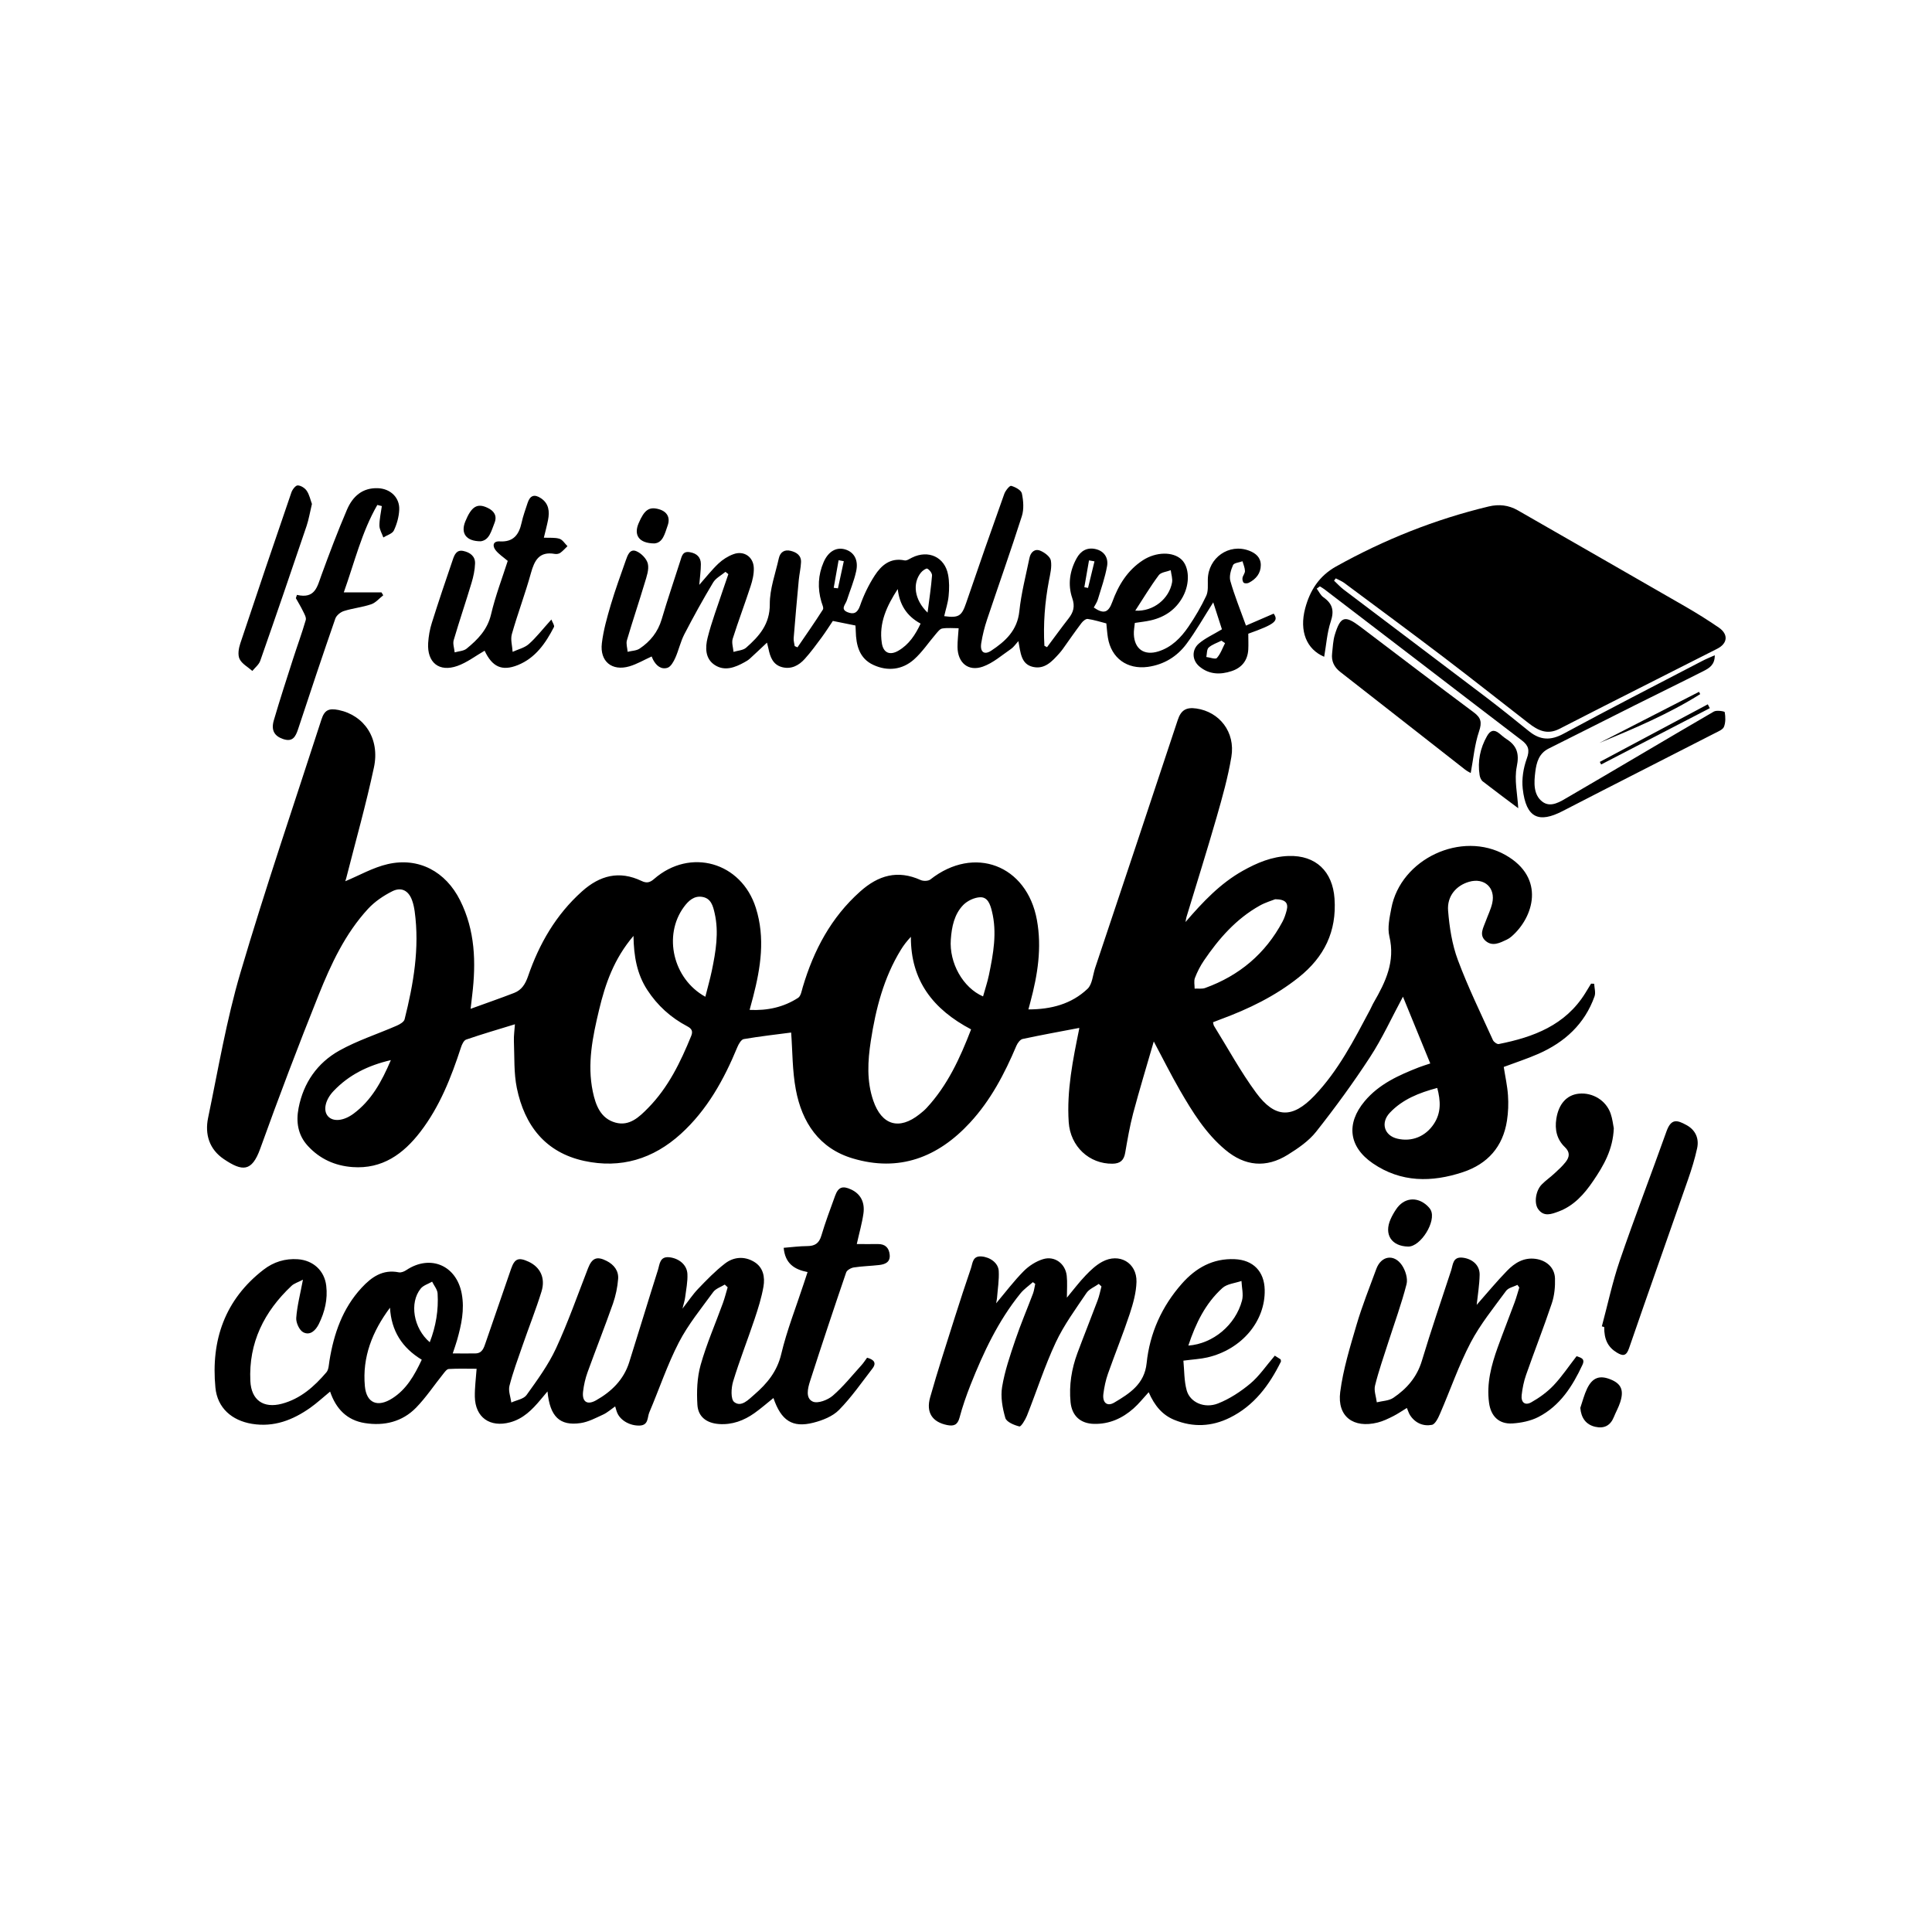
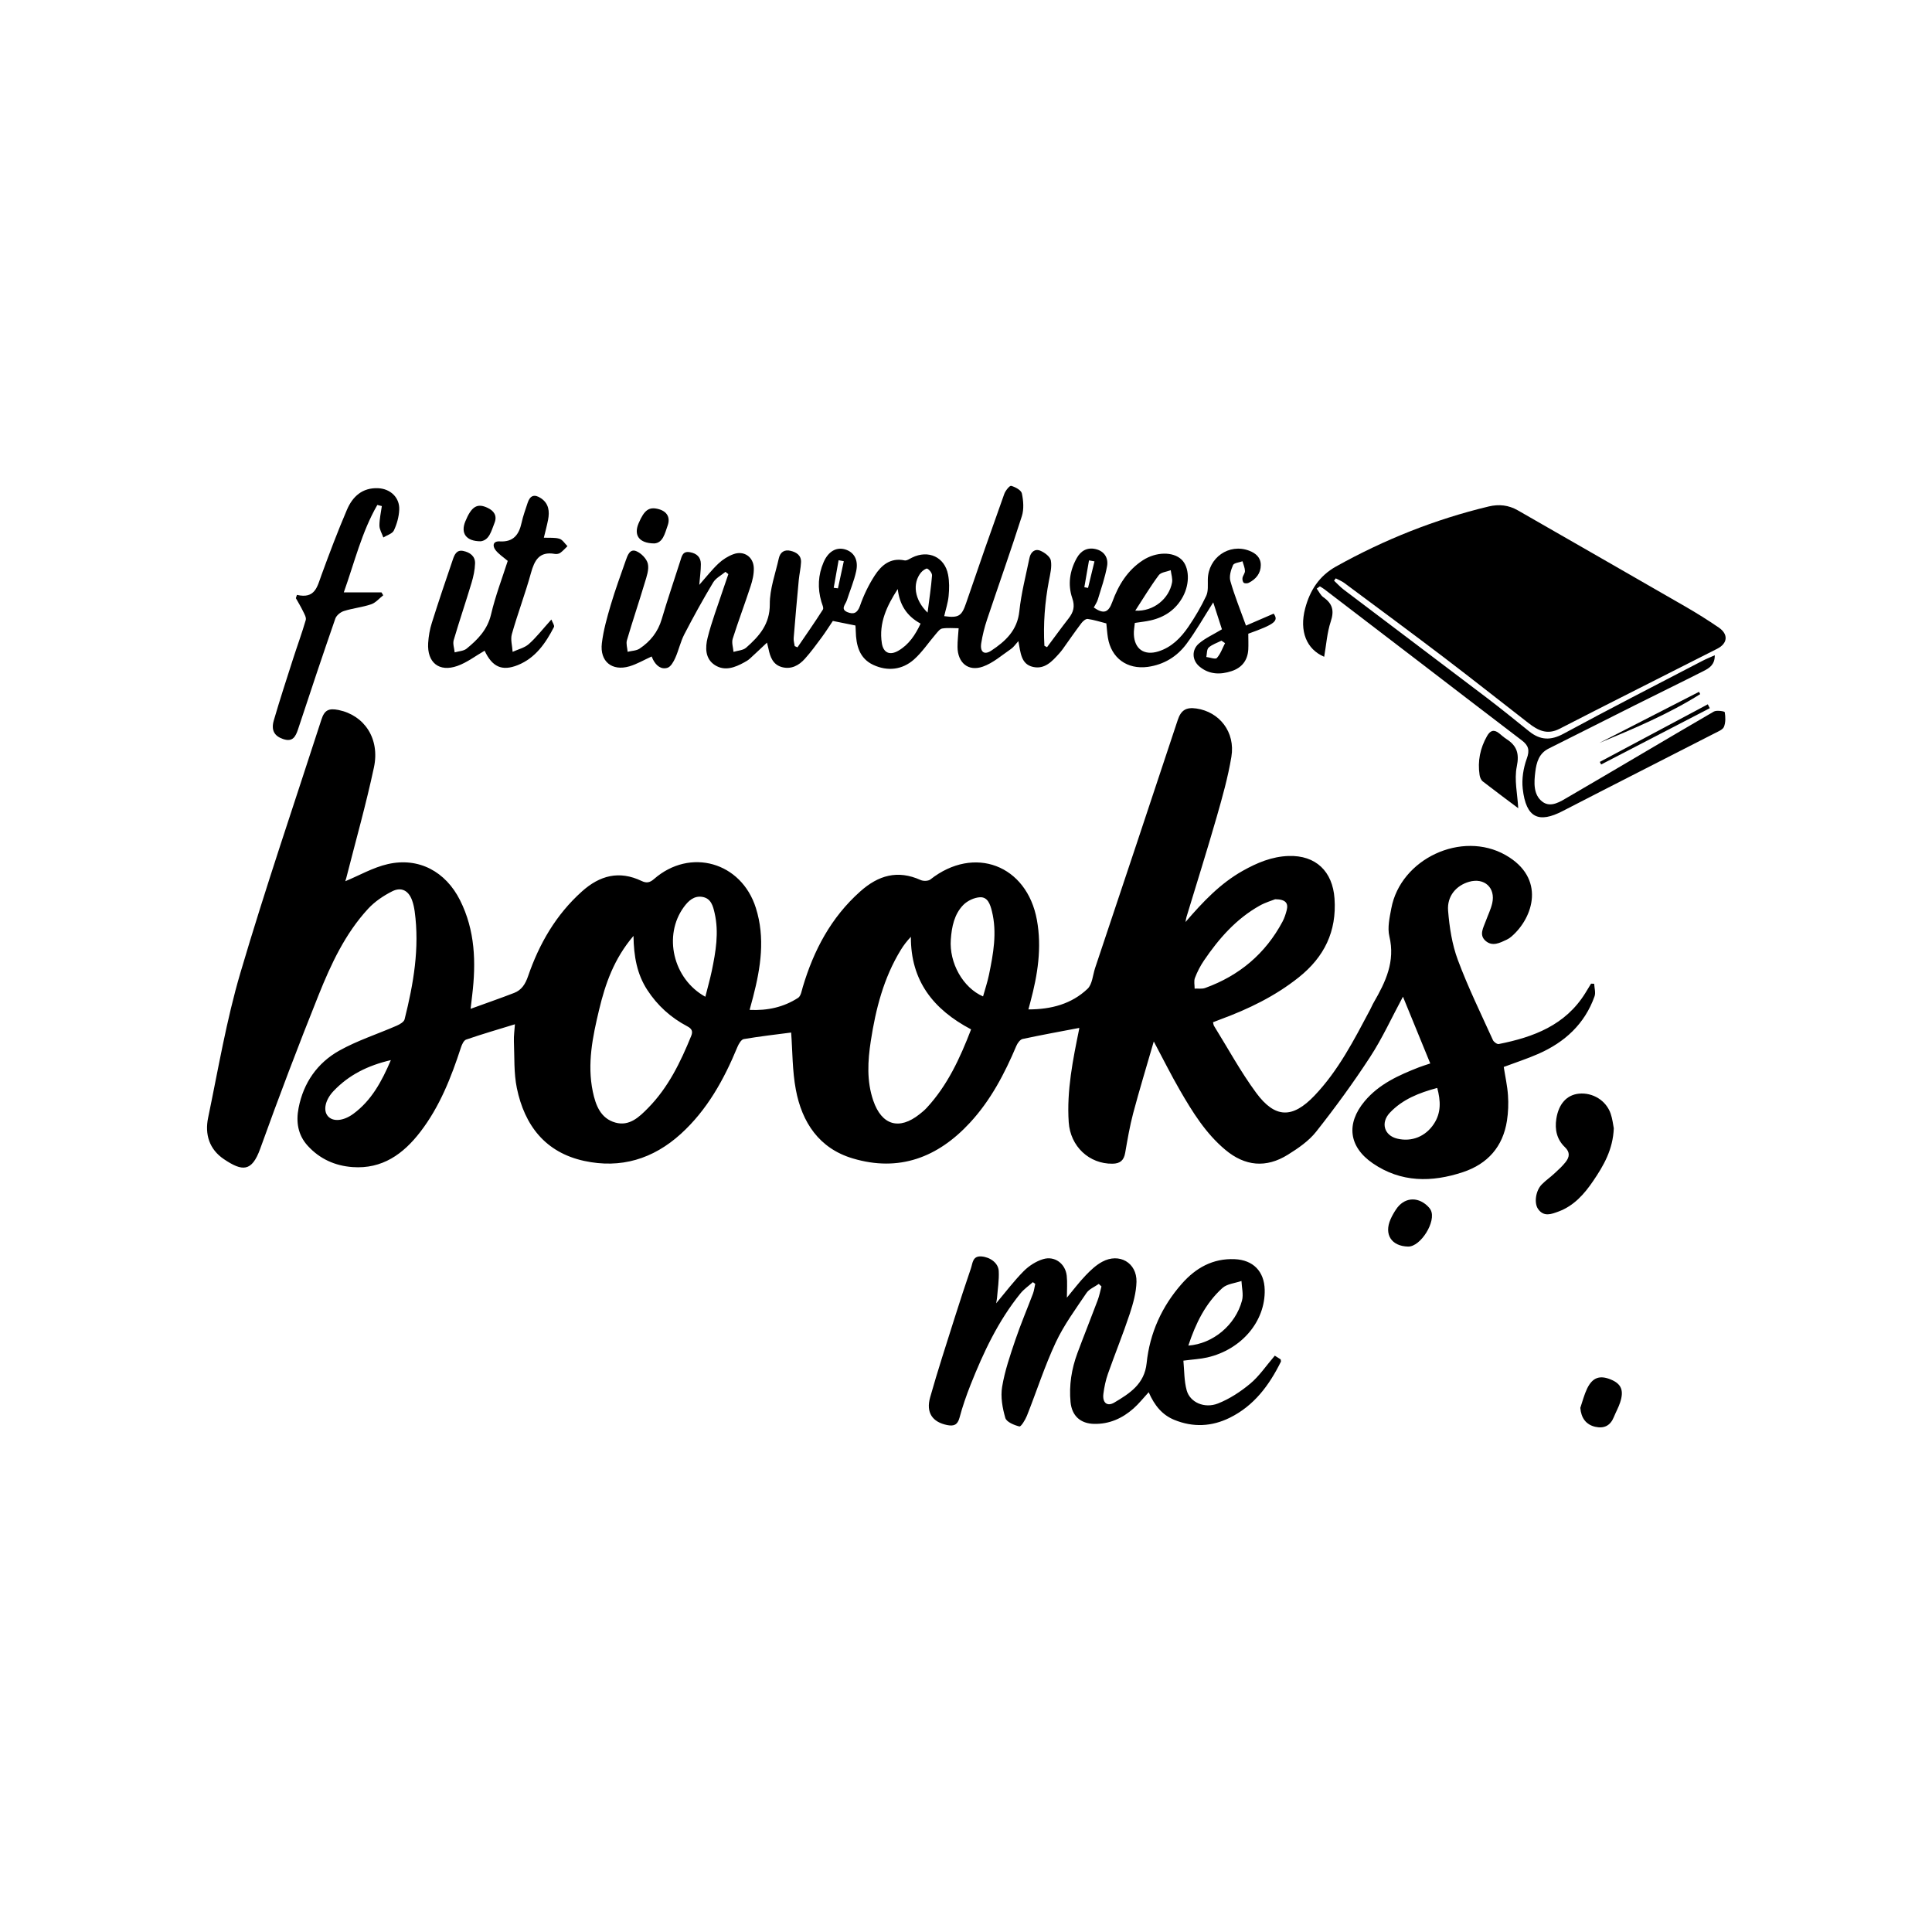
<svg xmlns="http://www.w3.org/2000/svg" id="Layer_1" data-name="Layer 1" viewBox="0 0 360 360">
  <defs>
    <style>
      .cls-1 {
        stroke-width: 0px;
      }
    </style>
  </defs>
  <path class="cls-1" d="M64.35,164.2c2.57-1.06,5.15-2.56,7.92-3.19,5.75-1.31,10.77,1.38,13.46,6.75,2.81,5.61,2.99,11.57,2.26,17.65-.08.68-.16,1.36-.3,2.57,2.94-1.07,5.55-1.97,8.13-2.97,1.38-.54,2.07-1.64,2.57-3.09,2.08-6.06,5.2-11.47,10.04-15.81,3.34-3,6.96-3.94,11.11-1.96.94.45,1.55.32,2.33-.36,6.73-5.88,16.27-3.16,18.97,5.38,1.77,5.59.91,11.1-.51,16.59-.19.73-.39,1.45-.65,2.42,3.36.16,6.35-.51,9.04-2.25.51-.33.66-1.31.87-2.02,2.04-6.85,5.26-12.95,10.69-17.79,3.39-3.03,6.98-4.07,11.27-2.14.5.23,1.42.21,1.82-.11,8.15-6.41,17.97-2.7,19.84,7.54.95,5.19.14,10.24-1.2,15.25-.1.39-.2.78-.38,1.43,4.25,0,8.02-1,11.01-3.83.9-.85.98-2.56,1.42-3.89,5.14-15.39,10.3-30.78,15.39-46.19.6-1.83,1.54-2.44,3.48-2.16,4.29.62,7.29,4.38,6.52,9.01-.63,3.79-1.68,7.52-2.74,11.21-1.79,6.23-3.74,12.41-5.62,18.61-.06.2-.09.42-.19.96,3.28-3.81,6.49-7.19,10.64-9.53,2.68-1.51,5.46-2.68,8.58-2.78,5.06-.16,8.2,2.87,8.55,7.95.42,6.12-1.91,10.87-6.66,14.66-4.41,3.52-9.37,5.91-14.6,7.84-.43.16-.86.33-1.38.53.07.27.08.51.19.69,2.59,4.17,4.94,8.51,7.84,12.45,3.52,4.78,6.76,4.84,10.86.55,4.45-4.66,7.37-10.36,10.36-15.99.25-.46.44-.96.71-1.41,2.2-3.8,4.02-7.61,2.9-12.29-.39-1.62.04-3.5.36-5.21,1.72-9.24,13.12-14.58,21.29-9.94,7.53,4.28,5.2,11.65,1.1,15.18-.26.23-.56.43-.88.58-1.28.61-2.67,1.33-3.93.24-1.3-1.12-.41-2.48.03-3.72.4-1.1.93-2.16,1.19-3.29.67-2.89-1.46-4.83-4.31-4.01-2.37.68-4.13,2.65-3.91,5.38.25,3.1.74,6.3,1.82,9.19,1.89,5.08,4.29,9.98,6.53,14.92.16.36.79.81,1.1.74,6.46-1.28,12.4-3.5,16.11-9.48.36-.59.72-1.18,1.08-1.77.19,0,.39.01.58.02.04.79.31,1.66.07,2.34-1.83,5.16-5.56,8.56-10.47,10.72-2.07.91-4.24,1.61-6.45,2.44.27,1.75.67,3.51.79,5.29.11,1.56.05,3.17-.19,4.72-.75,4.86-3.6,8.06-8.2,9.59-5.81,1.93-11.54,1.96-16.8-1.64-4.49-3.08-5-7.4-1.53-11.56,2.69-3.22,6.37-4.86,10.15-6.34.59-.23,1.21-.41,2.09-.71-1.69-4.13-3.34-8.18-5.09-12.44-2.11,3.92-3.85,7.76-6.13,11.25-3.12,4.79-6.5,9.42-10.04,13.9-1.37,1.74-3.36,3.1-5.27,4.29-4.05,2.53-8,2.16-11.66-.91-3.66-3.06-6.12-7.05-8.47-11.11-1.63-2.82-3.09-5.75-4.86-9.08-1.36,4.71-2.68,9.02-3.84,13.38-.64,2.42-1.06,4.91-1.49,7.38-.24,1.4-.94,2-2.36,2.02-4.33.06-7.86-3.21-8.16-7.74-.39-5.9.78-11.64,1.95-17.37.03-.16,0-.32,0-.19-3.51.67-7.04,1.31-10.54,2.06-.46.1-.94.76-1.16,1.27-2.2,5.2-4.79,10.16-8.66,14.34-5.98,6.47-13.21,9.23-21.85,6.64-6.24-1.86-9.45-6.71-10.59-12.83-.66-3.52-.61-7.17-.87-10.62-2.75.36-5.8.7-8.83,1.22-.47.08-.95.91-1.19,1.49-2.5,6.05-5.62,11.71-10.54,16.18-5.16,4.68-11.19,6.51-18.01,5.03-7.25-1.58-11.1-6.62-12.54-13.56-.58-2.82-.43-5.8-.55-8.72-.04-1.04.12-2.09.19-3.18-3.12.96-6.12,1.83-9.08,2.85-.45.15-.8.92-.98,1.48-1.82,5.58-3.95,11.01-7.56,15.71-3.18,4.14-7.1,6.97-12.64,6.57-3.28-.24-6.11-1.52-8.34-3.96-1.84-2.01-2.22-4.45-1.71-7.06.91-4.7,3.5-8.39,7.58-10.68,3.38-1.89,7.14-3.09,10.71-4.65.57-.25,1.34-.69,1.46-1.18,1.66-6.61,2.82-13.27,1.88-20.12-.1-.69-.24-1.39-.48-2.04-.64-1.81-1.99-2.57-3.72-1.69-1.63.82-3.25,1.92-4.48,3.25-4.27,4.63-6.9,10.29-9.21,16.04-3.8,9.48-7.43,19.04-10.89,28.66-1.57,4.37-3.34,4.26-6.76,1.96-2.74-1.84-3.59-4.64-2.95-7.72,1.88-9.03,3.41-18.17,6.01-26.99,4.67-15.84,10.02-31.48,15.1-47.2.57-1.78,1.36-2.16,3.2-1.79,4.81.99,7.73,5.33,6.59,10.69-1.47,6.9-3.4,13.7-5.14,20.55-.08.33-.2.65-.2.65ZM180.95,191.81c-7.06-3.72-11.26-9.07-11.22-17.25-.76.81-1.35,1.58-1.86,2.41-3.21,5.23-4.69,11.03-5.61,17.01-.57,3.72-.79,7.46.46,11.1,1.58,4.61,4.84,5.55,8.62,2.54.46-.36.92-.74,1.31-1.16,3.89-4.19,6.22-9.25,8.3-14.65ZM118.05,174.38c-3.65,4.28-5.26,8.94-6.42,13.79-1.2,5.01-2.25,10.06-1.17,15.24.53,2.52,1.44,5,4.22,5.77,2.61.72,4.43-1.04,6.08-2.72,3.76-3.82,6.05-8.55,8.04-13.44.35-.86.1-1.35-.75-1.79-3.05-1.61-5.54-3.85-7.44-6.77-1.91-2.94-2.51-6.22-2.57-10.08ZM237.61,167.56c-.64.26-1.83.6-2.88,1.19-4.39,2.46-7.61,6.14-10.39,10.23-.68,1-1.25,2.11-1.68,3.24-.23.59-.05,1.33-.06,1.99.66-.03,1.39.1,1.98-.12,6.35-2.3,11.21-6.38,14.4-12.36.35-.66.59-1.4.78-2.13.33-1.31-.19-2.03-2.15-2.04ZM183.18,185.66c.39-1.4.82-2.67,1.09-3.97.81-3.94,1.56-7.9.55-11.93-.31-1.23-.76-2.62-2.18-2.57-1.08.04-2.37.65-3.14,1.43-1.69,1.73-2.16,4.07-2.33,6.44-.32,4.35,2.25,8.99,6.01,10.61ZM131.43,185.73c.43-1.72.88-3.28,1.21-4.86.73-3.55,1.35-7.11.52-10.73-.3-1.32-.66-2.73-2.26-3.01-1.57-.28-2.63.73-3.48,1.89-3.86,5.28-2.04,13.37,4.01,16.71ZM267.81,202.72c-3.4.91-6.47,2.12-8.83,4.62-1.77,1.87-1.05,4.25,1.38,4.83,2.7.65,5.29-.41,6.83-2.76,1.37-2.08,1.26-4.28.62-6.69ZM72.82,197.54c-4.3,1-7.81,2.76-10.65,5.74-1.58,1.65-1.99,3.63-1.08,4.69.93,1.09,2.88.95,4.77-.44,3.34-2.47,5.25-5.96,6.97-9.99Z" />
-   <path class="cls-1" d="M135.07,239.35c-.74.46-1.69.75-2.17,1.4-2.23,3.06-4.67,6.04-6.4,9.38-2.16,4.18-3.66,8.7-5.51,13.05-.39.91-.12,2.37-1.76,2.45-1.75.08-3.57-.89-4.2-2.33-.16-.35-.24-.74-.4-1.24-.8.56-1.46,1.16-2.24,1.52-1.37.63-2.76,1.38-4.21,1.59-3.87.57-5.72-1.2-6.16-5.9-.55.66-.92,1.11-1.3,1.55-1.56,1.86-3.22,3.55-5.68,4.21-3.75,1.01-6.49-.92-6.56-4.77-.03-1.68.2-3.37.33-5.21-1.72,0-3.46-.06-5.19.04-.37.02-.76.57-1.06.95-1.68,2.09-3.17,4.35-5.03,6.26-2.58,2.64-5.94,3.44-9.54,2.87-3.31-.52-5.38-2.62-6.48-5.87-1.31,1.07-2.44,2.13-3.7,3.02-3.25,2.29-6.77,3.66-10.86,2.99-3.75-.62-6.45-2.96-6.81-6.75-.85-8.83,1.76-16.41,8.98-21.98,1.85-1.43,4-2.11,6.4-1.94,2.83.21,4.94,2.11,5.27,4.94.3,2.52-.27,4.88-1.38,7.13-.6,1.21-1.63,2.2-2.9,1.54-.73-.38-1.37-1.79-1.31-2.67.16-2.24.75-4.45,1.25-7.13-.92.49-1.65.69-2.13,1.15-5.1,4.8-8.01,10.6-7.67,17.73.17,3.57,2.44,5.14,5.86,4.24,3.49-.92,6.06-3.22,8.32-5.87.43-.51.44-1.42.56-2.15.82-5.05,2.44-9.75,5.99-13.59,1.86-2.01,3.95-3.48,6.93-2.88.43.09,1.01-.15,1.41-.42,4.47-2.97,9.35-.87,10.32,4.41.55,2.98-.07,5.81-.87,8.64-.22.78-.5,1.54-.81,2.48,1.51,0,2.88.03,4.25,0,1.27-.03,1.56-1.07,1.88-2,1.59-4.58,3.15-9.17,4.74-13.75.67-1.93,1.38-2.21,3.27-1.34,2.17,1.01,3.18,3.04,2.4,5.56-1.05,3.4-2.38,6.71-3.54,10.08-.86,2.48-1.78,4.95-2.43,7.49-.24.95.21,2.07.35,3.11.96-.45,2.29-.64,2.83-1.39,2-2.79,4.06-5.61,5.49-8.69,2.25-4.86,4.03-9.95,5.98-14.96.74-1.89,1.64-2.28,3.47-1.34,1.35.69,2.25,1.83,2.13,3.35-.12,1.55-.45,3.12-.96,4.59-1.51,4.29-3.19,8.53-4.74,12.81-.41,1.14-.69,2.36-.83,3.57-.23,1.9.74,2.59,2.4,1.66,2.88-1.62,5.17-3.85,6.19-7.09,1.81-5.73,3.54-11.49,5.36-17.22.34-1.07.32-2.59,2.2-2.35,1.72.22,3.21,1.39,3.29,3.11.07,1.44-.24,2.9-.42,4.34-.07.57-.26,1.13-.5,2.11,1.13-1.44,1.93-2.66,2.92-3.69,1.57-1.64,3.17-3.29,4.96-4.68,1.62-1.27,3.62-1.45,5.45-.36,1.73,1.03,2.07,2.85,1.76,4.64-.36,2.05-.99,4.07-1.66,6.06-1.3,3.88-2.8,7.68-3.99,11.59-.37,1.21-.48,3.32.2,3.85,1.32,1.04,2.68-.47,3.74-1.38,2.35-2.03,4.24-4.27,5.02-7.55,1.06-4.47,2.78-8.79,4.21-13.17.22-.66.44-1.32.7-2.12-2.44-.47-4.19-1.58-4.45-4.52,1.5-.12,2.93-.31,4.36-.32,1.41,0,2.22-.48,2.65-1.92.75-2.52,1.67-4.98,2.57-7.45.59-1.63,1.39-1.92,2.98-1.18,1.72.8,2.6,2.32,2.3,4.48-.26,1.83-.78,3.61-1.24,5.69,1.39,0,2.66.02,3.93,0,1.36-.02,2.07.69,2.2,1.98.14,1.42-.86,1.8-1.98,1.93-1.57.18-3.16.21-4.71.45-.52.08-1.27.5-1.42.93-2.3,6.73-4.55,13.49-6.73,20.26-.42,1.31-.89,3.19.52,3.81.93.41,2.78-.3,3.71-1.1,1.97-1.7,3.62-3.78,5.38-5.72.38-.42.69-.92,1.02-1.36,1.22.33,1.83.93,1,2.01-2.02,2.62-3.92,5.37-6.23,7.72-1.19,1.21-3.08,1.95-4.78,2.38-3.92,1-6.01-.4-7.44-4.6-1.19.95-2.32,1.95-3.55,2.82-1.95,1.38-4.13,2.2-6.57,2.03-2.3-.16-3.91-1.31-4.05-3.59-.15-2.46-.06-5.06.6-7.41,1.1-3.92,2.76-7.69,4.15-11.53.35-.96.6-1.97.89-2.95-.18-.17-.36-.34-.54-.51ZM78.6,253.37c-3.69-2.23-5.69-5.4-5.93-9.7-3.28,4.4-5.19,9.19-4.68,14.64.3,3.16,2.39,3.99,5.11,2.25,2.61-1.66,4.1-4.23,5.49-7.2ZM80.08,250.1c1.15-2.97,1.65-5.99,1.46-9.09-.05-.75-.67-1.46-1.02-2.19-.72.42-1.63.68-2.12,1.28-2.16,2.65-1.36,7.41,1.68,10.01Z" />
  <path class="cls-1" d="M245.34,109.66c.42.56.73,1.27,1.28,1.65,1.68,1.18,2.02,2.48,1.35,4.49-.7,2.11-.84,4.4-1.23,6.58-3.27-1.38-4.67-4.75-3.54-9.02.89-3.34,2.59-6.03,5.75-7.8,8.99-5.01,18.45-8.79,28.46-11.19,1.89-.45,3.7-.26,5.42.73,10.39,5.97,20.8,11.92,31.19,17.91,2.13,1.23,4.21,2.53,6.24,3.92,1.82,1.24,1.69,2.95-.27,3.95-9.79,4.98-19.62,9.89-29.39,14.92-2.32,1.19-4.03.3-5.77-1.05-5.27-4.09-10.5-8.23-15.8-12.27-6.15-4.67-12.36-9.26-18.55-13.86-.48-.35-1.05-.57-1.58-.85-.11.14-.22.28-.32.43.59.55,1.14,1.16,1.78,1.65,8.91,6.75,17.84,13.46,26.74,20.22,2.65,2.02,5.24,4.12,7.84,6.21,2.05,1.65,4,1.75,6.42.43,8.53-4.62,17.17-9.04,25.77-13.52.7-.37,1.45-.67,2.39-1.09.03,1.78-1.04,2.41-2.09,2.94-4.22,2.14-8.48,4.21-12.71,6.33-5.38,2.69-10.75,5.43-16.14,8.11-1.83.91-2.28,2.59-2.5,4.35-.25,2-.38,4.25,1.31,5.55,1.59,1.22,3.42-.05,4.88-.9,9.05-5.26,18.03-10.63,27.08-15.89.52-.3,2.01-.05,2.03.11.15.89.18,1.91-.14,2.72-.21.54-1.06.87-1.68,1.19-9.47,4.85-18.97,9.66-28.42,14.54-4.34,2.24-6.78,1.36-7.4-4.17-.21-1.83.12-3.87.75-5.61.59-1.6.32-2.47-.92-3.41-6.33-4.82-12.64-9.67-18.95-14.51-5.94-4.55-11.89-9.1-17.84-13.65-.26-.2-.56-.36-.84-.54-.2.14-.39.28-.59.42Z" />
  <path class="cls-1" d="M130.3,108.98c1.31-1.48,2.35-2.82,3.57-3.97.78-.74,1.77-1.37,2.78-1.74,1.94-.73,3.74.47,3.81,2.56.04,1.13-.24,2.32-.6,3.41-1.07,3.28-2.29,6.5-3.33,9.78-.23.73.08,1.63.15,2.45.79-.25,1.78-.28,2.35-.78,2.43-2.14,4.43-4.37,4.41-8.1-.02-2.85,1.05-5.71,1.68-8.55.25-1.13,1.02-1.69,2.21-1.4,1.1.27,1.99.86,1.93,2.13-.05,1.1-.31,2.19-.42,3.3-.34,3.6-.66,7.21-.95,10.82-.04.49.12,1,.19,1.5.17.08.35.15.52.23,1.59-2.33,3.21-4.64,4.73-7.03.2-.31-.14-.98-.28-1.47-.73-2.51-.62-4.98.42-7.37.86-1.99,2.34-2.84,3.96-2.39,1.67.47,2.57,1.93,2.11,4.06-.4,1.86-1.17,3.65-1.75,5.47-.24.74-1.25,1.62.13,2.18,1.1.44,1.84.21,2.33-1.19.68-1.97,1.61-3.89,2.74-5.64,1.24-1.91,2.92-3.37,5.56-2.82.41.09.95-.3,1.4-.52,3.03-1.5,6.09-.11,6.71,3.18.25,1.29.23,2.67.1,3.99-.12,1.26-.54,2.49-.82,3.74,2.72.37,3.26-.03,4.08-2.43,2.32-6.8,4.69-13.58,7.11-20.34.22-.62,1.01-1.59,1.29-1.51.76.21,1.86.8,1.99,1.41.29,1.36.41,2.94,0,4.23-2.06,6.45-4.33,12.84-6.48,19.26-.48,1.43-.85,2.92-1.09,4.41-.26,1.63.54,2.27,1.85,1.41,2.65-1.75,4.88-3.78,5.25-7.36.35-3.34,1.21-6.63,1.89-9.94.22-1.06.99-1.77,2.03-1.33.79.33,1.82,1.1,1.95,1.81.22,1.21-.12,2.54-.36,3.79-.76,4.01-1.07,8.05-.84,12.11.16.09.32.17.49.26,1.34-1.79,2.65-3.6,4.02-5.36.9-1.16,1.22-2.22.68-3.78-.86-2.51-.48-5.09.83-7.45.76-1.37,1.95-2.05,3.52-1.69,1.63.38,2.4,1.65,2.14,3.16-.37,2.1-1.09,4.14-1.71,6.19-.16.55-.51,1.04-.77,1.54,1.86,1.27,2.72.96,3.44-1.01,1.14-3.14,2.82-5.91,5.7-7.79,2.46-1.6,5.62-1.65,7.21-.14,1.45,1.38,1.6,4.43.26,6.91-1.3,2.41-3.38,3.83-6.02,4.43-.91.21-1.84.3-2.94.47-.06.69-.22,1.42-.18,2.15.12,2.72,1.93,3.98,4.56,3.16,2.47-.77,4.2-2.54,5.6-4.59,1.25-1.83,2.38-3.76,3.32-5.76.41-.87.28-2.02.3-3.05.06-4.06,3.95-6.79,7.7-5.37,1.24.47,2.17,1.27,2.17,2.68,0,1.55-.9,2.62-2.23,3.3-.26.13-.74.15-.94,0-.2-.16-.29-.62-.24-.91.08-.45.48-.88.46-1.3-.02-.61-.29-1.2-.46-1.8-.61.23-1.57.3-1.76.71-.4.9-.75,2.08-.5,2.97.76,2.69,1.82,5.29,2.91,8.31,1.81-.78,3.46-1.5,5.16-2.23.97,1.35.24,1.97-4.73,3.74,0,.97.05,1.96,0,2.94-.12,2.03-1.19,3.4-3.11,4.03-2.11.7-4.19.64-5.97-.84-1.41-1.16-1.51-3.12-.11-4.31,1.17-1,2.64-1.65,4.28-2.64-.49-1.52-1.06-3.28-1.62-5.02-1.72,2.7-3.2,5.33-4.99,7.74-1.76,2.36-4.19,3.86-7.2,4.28-3.85.52-6.82-1.63-7.44-5.45-.14-.86-.19-1.74-.29-2.65-1.13-.29-2.28-.66-3.47-.83-.35-.05-.89.4-1.16.76-1.2,1.59-2.33,3.22-3.48,4.84-.2.28-.43.56-.66.82-1.31,1.46-2.7,3.01-4.88,2.52-2.27-.51-2.32-2.66-2.74-4.81-.54.59-.88,1.12-1.36,1.45-1.71,1.17-3.35,2.63-5.25,3.3-2.74.97-4.7-.72-4.73-3.65-.01-1.16.14-2.32.21-3.5-1.01,0-2.06-.11-3.06.05-.44.07-.84.63-1.19,1.03-1.36,1.58-2.53,3.37-4.07,4.74-2.19,1.94-4.91,2.24-7.56,1.02-2.62-1.2-3.23-3.66-3.29-6.31,0-.34-.04-.69-.06-1.04-1.34-.27-2.63-.53-4.21-.85-.61.9-1.31,2.02-2.09,3.08-1.01,1.36-2.01,2.74-3.14,3.99-1.1,1.23-2.53,1.99-4.23,1.54-1.71-.45-2.23-1.91-2.54-3.46-.07-.34-.16-.67-.27-1.11-1.11,1.04-2.14,2.03-3.2,2.99-.3.27-.66.49-1.02.68-1.75.97-3.64,1.69-5.47.53-1.86-1.18-1.83-3.29-1.38-5.09.76-3.04,1.9-6,2.88-8.98.32-.97.66-1.93.99-2.89-.18-.14-.36-.28-.54-.43-.79.66-1.82,1.17-2.31,2.01-1.89,3.15-3.66,6.36-5.35,9.62-.72,1.39-1.05,2.98-1.69,4.41-.32.71-.83,1.64-1.45,1.84-1.18.37-2.1-.4-2.67-1.48-.13-.25-.23-.52-.28-.63-1.4.63-2.72,1.42-4.15,1.84-3.24.95-5.54-.91-5.13-4.31.29-2.42.97-4.8,1.66-7.15.83-2.8,1.84-5.54,2.8-8.29.33-.94.76-2.21,1.96-1.71.92.38,1.94,1.42,2.15,2.34.25,1.09-.23,2.4-.58,3.56-1.07,3.58-2.27,7.12-3.32,10.7-.19.65.08,1.43.13,2.15.75-.19,1.63-.19,2.23-.59,1.99-1.33,3.42-3.1,4.12-5.48,1.07-3.64,2.31-7.23,3.46-10.85.29-.9.44-1.88,1.79-1.64,1.28.22,2.05.93,2.05,2.22,0,1.22-.18,2.43-.3,3.87ZM167.28,109.76c-2,3.1-3.56,6.3-2.96,10.1.28,1.79,1.48,2.31,3.06,1.4,1.99-1.15,3.18-2.97,4.16-5.06-2.64-1.43-3.93-3.58-4.26-6.44ZM211.53,113.79c3.46.19,6.31-2.26,6.86-5.23.14-.73-.15-1.54-.24-2.31-.76.3-1.82.37-2.23.93-1.58,2.12-2.94,4.4-4.39,6.62ZM172.84,114.15c.33-2.59.66-4.74.83-6.91.03-.43-.46-1.06-.88-1.28-.21-.11-.91.38-1.2.75-1.6,2-1.22,5.06,1.25,7.44ZM228.27,119.84c-.22-.15-.45-.31-.67-.46-.81.41-1.73.7-2.38,1.28-.37.33-.31,1.15-.44,1.76.68.08,1.7.48,1.96.19.69-.76,1.04-1.82,1.53-2.77ZM155.35,109.53c.26.03.53.07.79.1.36-1.69.73-3.38,1.09-5.06l-.97-.18c-.3,1.71-.61,3.43-.91,5.14ZM203.95,104.6c-.34-.06-.68-.12-1.03-.18-.29,1.67-.58,3.33-.87,5,.23.04.46.09.69.13.4-1.65.8-3.3,1.2-4.95Z" />
  <path class="cls-1" d="M237.53,252.6c.4.25.78.49,1.1.7.03.22.09.35.04.44-2.17,4.39-5,8.2-9.51,10.43-3.37,1.67-6.85,1.83-10.35.4-2.22-.91-3.67-2.63-4.77-5.15-1.02,1.11-1.84,2.16-2.83,3.03-2.08,1.84-4.5,2.93-7.33,2.87-2.56-.05-4.15-1.5-4.4-4.06-.3-3.14.19-6.19,1.28-9.13,1.22-3.28,2.53-6.53,3.76-9.81.32-.84.49-1.74.72-2.61-.17-.16-.34-.31-.5-.47-.78.56-1.8.95-2.3,1.7-2.02,3-4.2,5.96-5.72,9.21-2.07,4.42-3.56,9.11-5.37,13.66-.31.77-1.1,2.06-1.4,1.99-.98-.24-2.4-.83-2.62-1.58-.54-1.85-.91-3.93-.6-5.79.49-2.97,1.49-5.87,2.46-8.74.99-2.93,2.21-5.78,3.3-8.67.21-.57.27-1.19.41-1.79-.15-.11-.29-.22-.44-.32-.78.7-1.68,1.31-2.33,2.12-4.13,5.1-6.88,10.97-9.28,17.01-.79,2.01-1.51,4.06-2.06,6.14-.37,1.36-1.09,1.6-2.3,1.36-2.74-.55-3.98-2.31-3.17-5.17,1.41-5,3.03-9.94,4.59-14.89.97-3.06,1.97-6.11,3.01-9.15.33-.97.3-2.34,1.96-2.21,1.59.12,3.14,1.2,3.22,2.71.09,1.67-.19,3.35-.32,5.03-.03.33-.11.66-.16.99,1.71-2.03,3.29-4.13,5.12-5.98.98-.99,2.31-1.85,3.64-2.25,2.16-.65,4.14.85,4.39,3.09.14,1.27.03,2.56.03,4.09,1.24-1.49,2.29-2.89,3.5-4.15.92-.96,1.93-1.92,3.09-2.54,3.16-1.71,6.46.17,6.38,3.74-.05,1.99-.62,4.03-1.25,5.95-1.25,3.77-2.75,7.45-4.07,11.19-.42,1.2-.69,2.48-.85,3.75-.2,1.63.7,2.41,2.05,1.6,2.84-1.69,5.61-3.44,6.01-7.33.58-5.61,2.84-10.6,6.58-14.83,2.58-2.92,5.76-4.73,9.84-4.55,3.41.15,5.5,2.25,5.58,5.7.14,5.86-4.29,11.13-10.69,12.61-1.3.3-2.65.36-4.46.6.18,1.82.12,3.76.62,5.55.62,2.21,3.28,3.42,5.82,2.43,2.17-.85,4.23-2.21,6.03-3.71,1.68-1.41,2.94-3.31,4.54-5.17ZM221.43,250.73c4.6-.33,8.79-3.84,10-8.39.3-1.13-.05-2.43-.1-3.65-1.2.42-2.69.53-3.56,1.32-3.14,2.84-4.96,6.55-6.34,10.72Z" />
-   <path class="cls-1" d="M275.17,243.13c1.86-2.1,3.67-4.31,5.66-6.35,1.4-1.44,3.09-2.51,5.3-2.21,2.02.28,3.55,1.61,3.62,3.64.05,1.54-.1,3.18-.59,4.64-1.5,4.48-3.24,8.89-4.8,13.35-.42,1.2-.68,2.49-.82,3.75-.15,1.36.62,2.01,1.79,1.35,1.5-.84,2.96-1.9,4.14-3.14,1.56-1.64,2.83-3.56,4.3-5.45.74.26,1.65.42,1.1,1.6-1.85,3.99-4.18,7.65-8.22,9.73-1.45.74-3.21,1.1-4.86,1.2-2.51.14-4-1.37-4.33-3.87-.48-3.59.42-6.97,1.61-10.29,1.01-2.8,2.11-5.57,3.14-8.36.34-.92.6-1.87.89-2.81-.12-.16-.23-.33-.35-.49-.72.36-1.69.54-2.11,1.11-2.31,3.15-4.81,6.22-6.61,9.65-2.21,4.22-3.77,8.79-5.67,13.17-.35.82-.91,2.02-1.54,2.15-1.6.31-3.11-.32-4.07-1.79-.25-.38-.37-.84-.6-1.36-.86.52-1.67,1.09-2.54,1.53-.93.47-1.9.94-2.9,1.19-4.51,1.13-7.57-1.11-6.98-5.69.55-4.24,1.84-8.41,3.05-12.54,1.04-3.52,2.41-6.95,3.68-10.4.9-2.44,3.28-2.85,4.76-.7.66.96,1.14,2.49.87,3.55-.94,3.67-2.25,7.24-3.41,10.85-.85,2.67-1.79,5.32-2.46,8.04-.24.95.2,2.07.33,3.12,1.03-.26,2.24-.27,3.07-.83,2.51-1.69,4.42-3.87,5.33-6.92,1.7-5.64,3.61-11.22,5.45-16.83.36-1.1.3-2.59,2.16-2.37,1.8.22,3.17,1.4,3.15,3.16-.03,1.91-.36,3.81-.55,5.63Z" />
  <path class="cls-1" d="M94.59,104.5c-.82-.7-1.66-1.24-2.24-1.98-.62-.79-.51-1.71.75-1.64,2.56.16,3.6-1.24,4.09-3.47.27-1.25.72-2.46,1.12-3.69.45-1.4,1.26-1.7,2.49-.88,1.48.99,1.63,2.47,1.32,4.05-.21,1.07-.5,2.12-.78,3.3,1.09.05,2.06-.06,2.91.2.58.18,1,.9,1.49,1.38-.45.43-.86.91-1.36,1.26-.26.18-.69.24-1.02.18-2.87-.5-3.77,1.19-4.43,3.58-1.05,3.82-2.47,7.54-3.55,11.36-.29,1.01.08,2.2.14,3.31,1.02-.47,2.22-.74,3.02-1.45,1.43-1.27,2.61-2.82,4.2-4.57.19.52.63,1.11.48,1.4-1.55,3.01-3.44,5.76-6.73,7.09-2.99,1.2-4.78.31-6.19-2.68-1.68.96-3.27,2.2-5.08,2.84-3.41,1.2-5.65-.63-5.44-4.26.08-1.27.3-2.57.69-3.78,1.24-3.95,2.57-7.87,3.91-11.79.3-.89.7-1.86,1.94-1.6,1.24.26,2.25.97,2.2,2.34-.04,1.2-.3,2.43-.65,3.59-1.07,3.57-2.28,7.11-3.33,10.69-.2.69.11,1.52.18,2.28.75-.22,1.66-.24,2.22-.69,2.08-1.7,3.89-3.53,4.56-6.39.81-3.45,2.09-6.79,3.11-9.97Z" />
-   <path class="cls-1" d="M274.04,144.04c-.11-.07-.62-.31-1.06-.65-7.74-6.05-15.46-12.12-23.21-18.16-1.18-.92-1.72-2.03-1.55-3.49.13-1.16.17-2.35.5-3.45,1.07-3.49,1.87-3.69,4.77-1.5,7.03,5.34,14.06,10.68,21.14,15.96,1.33.99,1.54,1.84.98,3.5-.84,2.47-1.07,5.15-1.56,7.78Z" />
  <path class="cls-1" d="M55.34,110.85c3.37.78,3.77-1.53,4.54-3.64,1.5-4.11,3.05-8.21,4.77-12.23,1.05-2.45,2.86-4.14,5.81-4.01,2.29.1,4.05,1.75,3.93,4.04-.06,1.3-.44,2.66-1,3.84-.29.61-1.29.87-1.96,1.3-.26-.74-.72-1.47-.73-2.21,0-1.21.28-2.43.45-3.64-.28-.07-.56-.14-.84-.21-2.9,5.02-4.24,10.66-6.25,16.29h7.02c.11.18.22.36.33.54-.74.58-1.4,1.39-2.25,1.68-1.65.56-3.43.73-5.09,1.26-.63.2-1.38.81-1.59,1.41-2.37,6.84-4.67,13.71-6.93,20.58-.48,1.45-1.03,2.47-2.82,1.85-1.59-.55-2.25-1.61-1.71-3.47,1.13-3.87,2.38-7.7,3.61-11.53.77-2.39,1.64-4.75,2.34-7.16.14-.47-.25-1.13-.51-1.66-.4-.83-.88-1.62-1.33-2.42l.2-.62Z" />
-   <path class="cls-1" d="M298.48,247.15c1.1-4.1,1.98-8.28,3.35-12.28,2.76-8.06,5.83-16.01,8.69-24.04.89-2.5,2.02-2.12,3.73-1.19,1.66.9,2.38,2.48,1.99,4.3-.43,1.99-1.04,3.95-1.71,5.87-3.65,10.47-7.37,20.92-10.98,31.41-.52,1.52-1.17,1.48-2.28.81-1.65-1-2.37-2.43-2.35-4.76-.15-.04-.29-.08-.44-.12Z" />
  <path class="cls-1" d="M300.71,210.21c-.16,4.01-1.89,6.97-3.84,9.84-1.66,2.45-3.6,4.64-6.46,5.7-1.28.47-2.74,1.07-3.81-.47-.78-1.11-.45-3.41.67-4.56.73-.75,1.61-1.35,2.38-2.07.73-.67,1.47-1.34,2.08-2.12.71-.9.88-1.81-.13-2.77-1.5-1.43-1.92-3.26-1.6-5.3.43-2.75,1.93-4.44,4.2-4.67,2.57-.26,5.08,1.27,5.92,3.72.34.98.45,2.03.58,2.69Z" />
-   <path class="cls-1" d="M58.12,93.92c-.36,1.49-.57,2.82-.99,4.08-2.84,8.39-5.71,16.78-8.64,25.14-.25.71-.97,1.26-1.47,1.88-.82-.73-1.94-1.32-2.38-2.23-.37-.77-.17-1.98.13-2.88,3.13-9.4,6.31-18.79,9.53-28.16.18-.53.78-1.31,1.17-1.3.59.01,1.35.49,1.69,1.01.5.74.68,1.68.97,2.46Z" />
  <path class="cls-1" d="M282.9,150.6c-2.06-1.55-4.35-3.24-6.6-4.99-.32-.25-.54-.77-.6-1.2-.39-2.58.1-4.99,1.39-7.26.59-1.04,1.28-1.29,2.25-.51.46.37.89.77,1.38,1.08,1.93,1.24,2.41,2.69,1.91,5.12-.5,2.45.13,5.13.27,7.75Z" />
  <path class="cls-1" d="M262.37,232.28c-3.09-.07-4.51-2.26-3.26-5.09.28-.64.63-1.25,1.02-1.83,1.43-2.18,3.87-2.48,5.8-.71.25.23.5.51.66.81,1.11,2.08-1.86,6.87-4.21,6.82Z" />
  <path class="cls-1" d="M294.47,262.33c.41-1.2.72-2.45,1.26-3.58,1.01-2.09,2.37-2.55,4.44-1.69,1.93.8,2.46,2.01,1.72,4.26-.3.93-.8,1.8-1.17,2.72-.65,1.61-1.82,2.2-3.48,1.82-1.71-.4-2.62-1.64-2.77-3.52Z" />
  <path class="cls-1" d="M89.59,100.86c-2.76.01-3.78-1.51-2.89-3.69,1.14-2.79,2.21-3.47,4.16-2.54,1.17.55,1.83,1.46,1.28,2.82-.59,1.47-.94,3.18-2.55,3.41Z" />
-   <path class="cls-1" d="M121.91,101.26c-2.86-.03-3.85-1.55-2.92-3.74,1.07-2.52,1.96-3.15,3.78-2.64,1.52.43,2.17,1.54,1.64,3.04-.53,1.5-.88,3.23-2.49,3.34Z" />
+   <path class="cls-1" d="M121.91,101.26c-2.86-.03-3.85-1.55-2.92-3.74,1.07-2.52,1.96-3.15,3.78-2.64,1.52.43,2.17,1.54,1.64,3.04-.53,1.5-.88,3.23-2.49,3.34" />
  <path class="cls-1" d="M318.59,131.96c-6.75,3.5-13.49,6.99-20.24,10.49-.08-.16-.17-.32-.25-.48,6.71-3.58,13.41-7.15,20.12-10.73.13.24.25.48.38.72Z" />
  <path class="cls-1" d="M298.01,138.44c6.19-3.18,12.38-6.35,18.58-9.53.07.14.15.29.22.43-5.91,3.72-12.35,6.42-18.8,9.1Z" />
</svg>